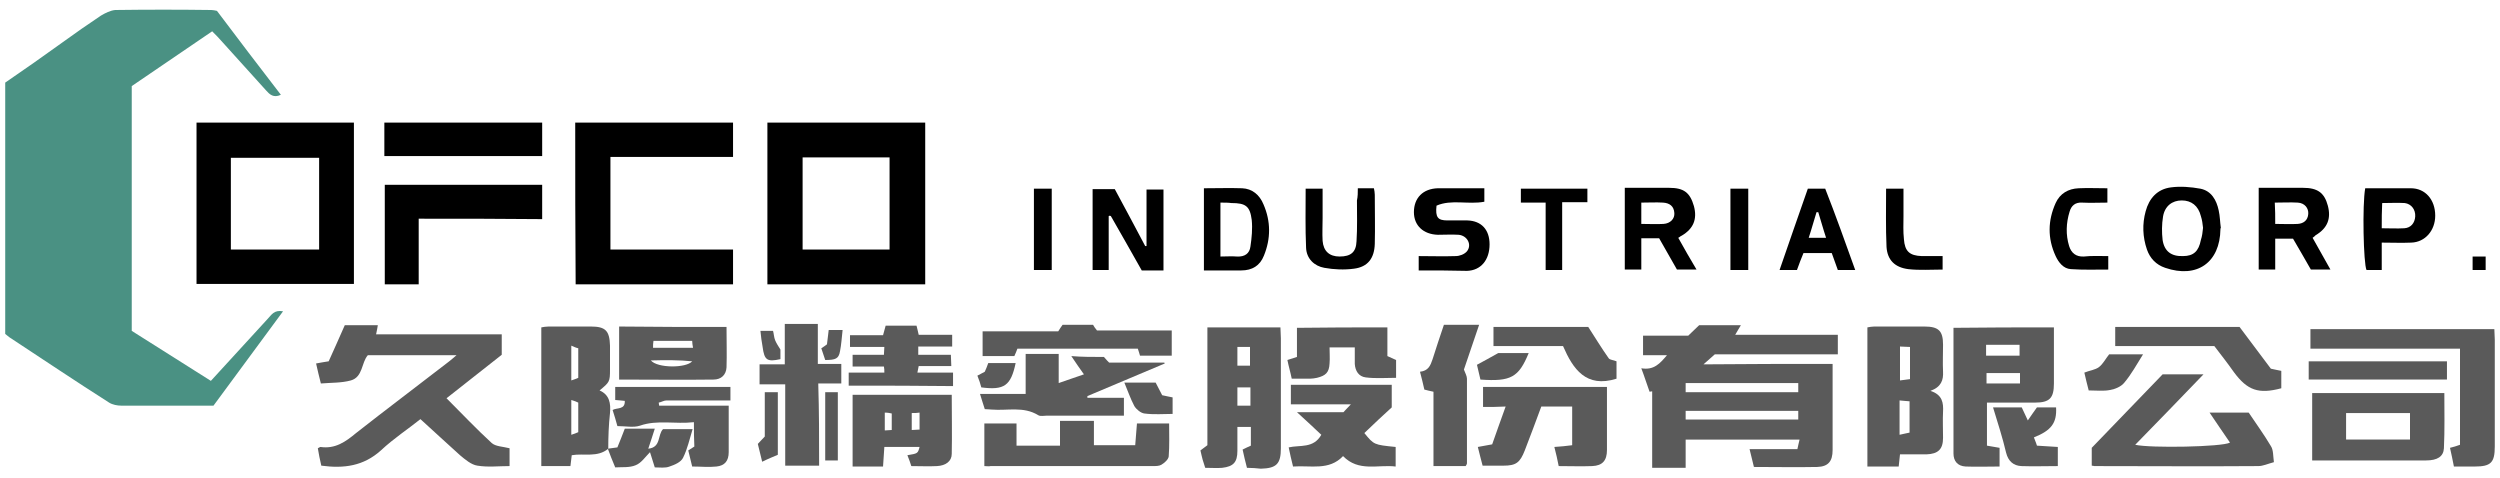
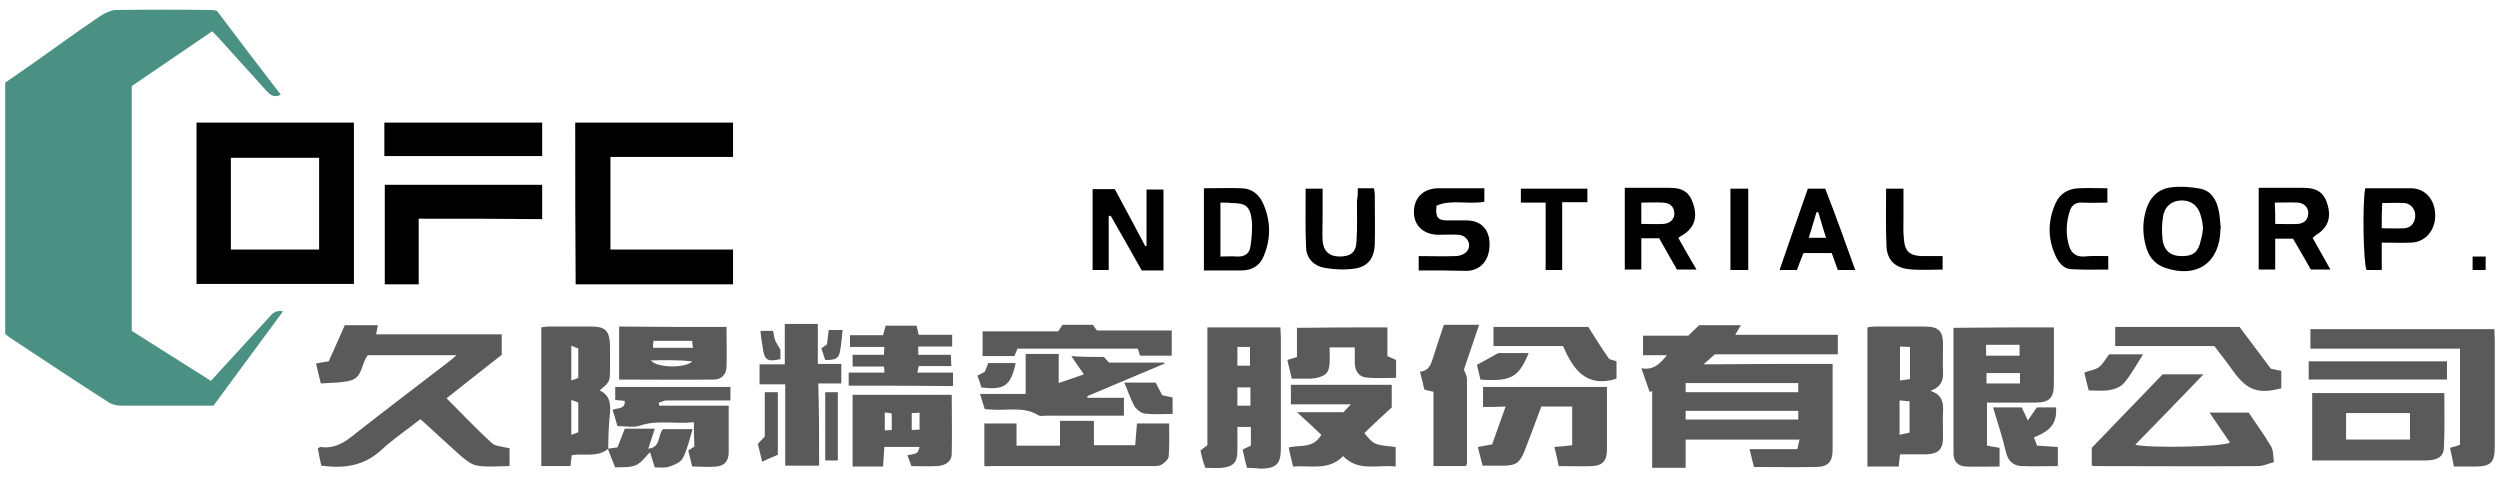
<svg xmlns="http://www.w3.org/2000/svg" version="1.1" id="圖層_1" x="0px" y="0px" viewBox="0 0 575 110" style="enable-background:new 0 0 575 110;" xml:space="preserve">
  <style type="text/css">
	.st0{fill:#4A9183;}
	.st1{fill:#5A5A5A;}
</style>
  <g>
    <path class="st0" d="M48.5,87.6c4.5-4.9,8.8-9.6,13.1-14.3c0.8-0.8,1.4-2.1,3.5-1.7c-5.4,7.3-10.6,14.4-16,21.7c-2,0-3.9,0-5.8,0   c-5.1,0-10.3,0-15.4,0c-0.9,0-2-0.2-2.8-0.7c-7.7-4.9-15.3-10-22.9-15c-0.3-0.2-0.6-0.5-1-0.8c0-19.2,0-38.4,0-57.8   C5.6,16,10,12.9,14.3,9.8c2.9-2.1,5.9-4.2,8.9-6.2c1-0.6,2.2-1.2,3.3-1.3c7.4-0.1,14.7-0.1,22.1,0c0.4,0,0.8,0.1,1.3,0.2   c4.8,6.4,9.7,12.8,14.7,19.3c-1.7,0.8-2.6-0.1-3.4-1c-3.4-3.8-6.9-7.6-10.3-11.4c-0.6-0.7-1.2-1.3-2.1-2.2   c-6.2,4.2-12.3,8.4-18.5,12.6c0,18.8,0,37.4,0,56.3C36.2,79.8,42.2,83.6,48.5,87.6z" />
-     <path d="M212.8,65.4c-12.1,0-24.2,0-36.3,0c0-12.4,0-24.7,0-37.2c12.1,0,24.1,0,36.3,0C212.8,40.5,212.8,52.8,212.8,65.4z    M184.6,36.2c0,7.3,0,14.2,0,21.2c6.8,0,13.5,0,20,0c0-7.2,0-14.2,0-21.2C197.9,36.2,191.4,36.2,184.6,36.2z" />
    <path d="M45.2,65.3c0-12.4,0-24.7,0-37.1c12.1,0,24.1,0,36.2,0c0,12.4,0,24.7,0,37.1C69.4,65.3,57.4,65.3,45.2,65.3z M73.4,57.4   c0-7.1,0-14.1,0-21.1c-6.9,0-13.6,0-20.3,0c0,7.1,0,14.1,0,21.1C59.9,57.4,66.6,57.4,73.4,57.4z" />
    <path d="M132.3,28.2c12.2,0,24.2,0,36.3,0c0,2.6,0,5.1,0,7.9c-9.5,0-18.8,0-28.2,0c0,7.2,0,14.2,0,21.3c9.3,0,18.6,0,28.2,0   c0,2.8,0,5.3,0,8c-12.1,0-24.1,0-36.2,0C132.3,53,132.3,40.7,132.3,28.2z" />
    <path d="M96.3,50.3c0,5.2,0,10,0,15.1c-2.7,0-5.2,0-7.8,0c0-7.6,0-15.2,0-22.9c12.1,0,24.1,0,36.2,0c0,2.6,0,5.1,0,7.9   C115.3,50.3,105.9,50.3,96.3,50.3z" />
    <path d="M124.7,28.2c0,2.6,0,5,0,7.7c-12.1,0-24.1,0-36.3,0c0-2.5,0-5,0-7.7C100.5,28.2,112.5,28.2,124.7,28.2z" />
    <path d="M255,49.7c0,4.1,0,8.2,0,12.4c-1.3,0-2.5,0-3.7,0c0-6.2,0-12.3,0-18.6c1.7,0,3.3,0,5.1,0c2.3,4.3,4.7,8.7,7,13.1   c0.1,0,0.2,0,0.3,0c0-4.3,0-8.6,0-13c1.4,0,2.6,0,3.9,0c0,6.1,0,12.3,0,18.6c-1.7,0-3.2,0-5,0c-2.3-4.1-4.7-8.3-7.1-12.5   C255.3,49.6,255.1,49.6,255,49.7z" />
    <path d="M531.9,54.7c1.4,2.5,2.7,4.8,4.1,7.3c-1.6,0-3,0-4.5,0c-1.3-2.3-2.7-4.7-4.1-7.1c-1.4,0-2.6,0-4.1,0c0,2.3,0,4.7,0,7.1   c-1.4,0-2.5,0-3.8,0c0-6.1,0-12.3,0-18.8c2.4,0,4.8,0,7.2,0c1,0,2,0,3,0c3.3,0,4.9,1.1,5.7,4.1c0.8,3-0.1,5.2-2.8,6.8   C532.4,54.3,532.2,54.5,531.9,54.7z M523.3,51.5c1.9,0,3.5,0.1,5.2,0c1.3-0.1,2.3-0.8,2.4-2.3c0.1-1.3-0.8-2.5-2.4-2.6   c-1.7-0.1-3.5,0-5.3,0C523.3,48.3,523.3,49.7,523.3,51.5z" />
    <path d="M386,54.7c1.4,2.5,2.7,4.8,4.2,7.3c-1.6,0-3,0-4.5,0c-1.3-2.3-2.7-4.7-4.1-7.2c-1.4,0-2.6,0-4.1,0c0,2.4,0,4.7,0,7.2   c-1.4,0-2.5,0-3.8,0c0-6.1,0-12.3,0-18.8c2.4,0,4.8,0,7.2,0c1,0,2,0,3,0c3.4,0,4.8,1.1,5.7,4.2c0.8,3-0.1,5.2-2.8,6.8   C386.5,54.3,386.4,54.5,386,54.7z M377.5,51.5c1.8,0,3.5,0.1,5.1,0c1.6-0.1,2.6-1.2,2.5-2.5c-0.1-1.6-1.1-2.3-2.6-2.4   c-1.6-0.1-3.3,0-5,0C377.5,48.4,377.5,49.8,377.5,51.5z" />
    <path d="M326.3,62.2c0-1.2,0-2.1,0-3.3c2.9,0,5.7,0.1,8.5,0c0.9,0,2-0.4,2.6-1.1c1.2-1.5,0.1-3.6-1.9-3.8c-1.6-0.1-3.2,0-4.8,0   c-3.3-0.1-5.5-2.1-5.5-5.2c0-3.3,2.1-5.4,5.5-5.5c3.5,0,7,0,10.7,0c0,1.1,0,2.1,0,3.1c-3.7,0.7-7.6-0.6-11,0.9   c-0.3,2.7,0.3,3.4,2.5,3.4c1.5,0,3.1,0,4.6,0c3.2,0.1,5.1,2.1,5.1,5.5c0,3.6-2,6-5.2,6.1C333.7,62.2,330.1,62.2,326.3,62.2z" />
    <path d="M510.7,52.5c0,0.1,0,0.2,0,0.2c-0.1,7.7-5.4,11.4-12.7,8.9c-2.1-0.7-3.5-2.2-4.2-4.2c-1-2.9-1.1-5.9-0.3-8.8   c0.8-3,2.7-5.1,5.8-5.5c2.2-0.3,4.6-0.1,6.8,0.3c2.5,0.5,3.7,2.6,4.2,5c0.3,1.3,0.3,2.7,0.5,4.1C510.8,52.5,510.8,52.5,510.7,52.5z    M506.7,52.4c-0.1-0.9-0.2-1.8-0.5-2.7c-0.6-2.4-2.2-3.6-4.4-3.6c-2.2,0-3.9,1.3-4.3,3.7c-0.3,1.8-0.3,3.7-0.1,5.4   c0.4,2.6,2,3.8,4.7,3.7c2.4,0,3.6-1.1,4.1-3.7C506.5,54.3,506.6,53.4,506.7,52.4z" />
    <path d="M276.9,43.3c3,0,6-0.1,8.8,0c2.3,0.1,4,1.5,4.9,3.7c1.7,3.9,1.7,7.9,0.1,11.8c-0.9,2.3-2.7,3.4-5.2,3.4c-2.8,0-5.6,0-8.6,0   C276.9,55.8,276.9,49.6,276.9,43.3z M280.7,46.6c0,4.2,0,8.2,0,12.4c1.3,0,2.6-0.1,3.8,0c1.8,0.1,2.9-0.7,3.1-2.3   c0.3-2,0.5-4.1,0.3-6.1c-0.4-3.2-1.4-3.9-4.7-3.9C282.5,46.6,281.7,46.6,280.7,46.6z" />
    <path d="M544,43.3c3.6,0,7,0,10.5,0c3.3,0,5.6,2.6,5.6,6.3c0,3.4-2.3,6.1-5.5,6.2c-2.2,0.1-4.4,0-6.8,0c0,2.2,0,4.1,0,6.3   c-1.3,0-2.4,0-3.5,0C543.6,60.7,543.3,47.1,544,43.3z M547.8,52.5c1.8,0,3.5,0.1,5.2,0c1.5-0.1,2.4-1.2,2.5-2.7   c0.1-1.6-0.9-2.9-2.4-3.1c-1.7-0.1-3.5,0-5.2,0C547.8,48.6,547.8,50.4,547.8,52.5z" />
    <path d="M312.3,43.3c1.5,0,2.5,0,3.7,0c0.1,0.5,0.2,1,0.2,1.5c0,3.8,0.1,7.5,0,11.3c-0.1,3.3-1.6,5.3-4.8,5.7   c-2.2,0.3-4.6,0.2-6.8-0.2c-2.3-0.4-4.1-2.1-4.2-4.6c-0.2-4.5-0.1-9-0.1-13.6c1.3,0,2.5,0,3.9,0c0,2.3,0,4.5,0,6.7   c0,1.8-0.1,3.5,0,5.3c0.2,2.4,1.6,3.6,3.9,3.6c2.6,0,3.8-1,3.9-3.5c0.2-3.1,0.1-6.3,0.1-9.4C312.3,45.2,312.3,44.3,312.3,43.3z" />
    <path d="M426.7,62.1c-1.5,0-2.7,0-4,0c-0.5-1.3-0.9-2.6-1.4-3.9c-2.1,0-4.1,0-6.5,0c-0.5,1.2-1,2.5-1.5,3.9c-1.3,0-2.5,0-4,0   c2.2-6.3,4.3-12.5,6.5-18.7c1.4,0,2.6,0,4,0C422.2,49.5,424.4,55.7,426.7,62.1z M420,54.7c-0.7-2.1-1.2-4-1.8-5.9   c-0.1,0-0.3,0-0.4,0c-0.6,1.9-1.1,3.8-1.8,5.9C417.4,54.7,418.5,54.7,420,54.7z" />
    <path d="M484.9,58.9c0,1.1,0,2,0,3.1c-2.9,0-5.8,0.1-8.6-0.1c-1.7-0.1-2.8-1.5-3.5-3c-1.9-4.1-1.8-8.2,0-12.2   c1-2.2,2.9-3.3,5.3-3.4c2.1-0.1,4.3,0,6.6,0c0,1,0,2,0,3.3c-1.9,0-3.9,0.1-5.8,0c-1.6-0.1-2.5,0.7-2.9,2.1   c-0.8,2.6-0.9,5.3-0.1,7.9c0.5,1.6,1.6,2.5,3.4,2.4C481.1,58.8,483,58.9,484.9,58.9z" />
    <path d="M365.1,43.4c0,1.1,0,2,0,3.1c-1.9,0-3.7,0-5.8,0c0,5.3,0,10.4,0,15.6c-1.4,0-2.5,0-3.8,0c0-5.1,0-10.2,0-15.5   c-2,0-3.8,0-5.7,0c0-1.2,0-2.1,0-3.2C354.9,43.4,359.9,43.4,365.1,43.4z" />
    <path d="M446.8,62c-2.7,0-5.3,0.2-7.9-0.1c-3.1-0.4-4.8-2.1-5-5.1c-0.2-4.4-0.1-8.9-0.1-13.4c1.3,0,2.5,0,4,0c0,2.1,0,4.2,0,6.3   c0,1.8-0.1,3.5,0.1,5.3c0.2,2.8,1.3,3.8,4.1,3.9c1.5,0,3.1,0,4.8,0C446.8,60,446.8,60.9,446.8,62z" />
    <path d="M398,43.4c1.4,0,2.7,0,4.1,0c0,6.3,0,12.4,0,18.7c-1.4,0-2.7,0-4.1,0C398,55.9,398,49.8,398,43.4z" />
-     <path d="M237.8,62.1c0-6.3,0-12.5,0-18.7c1.4,0,2.7,0,4.1,0c0,6.3,0,12.4,0,18.7C240.6,62.1,239.3,62.1,237.8,62.1z" />
    <g>
      <path class="st1" d="M421.5,83.7c0,2.1,0,3.8,0,5.5c0,4.8,0,9.5,0,14.3c0,2.6-1,3.8-3.5,3.9c-4.8,0.1-9.6,0-14.6,0    c-0.3-1.3-0.6-2.5-1-4.1c3.7,0,7.3,0,11,0c0.2-0.8,0.3-1.5,0.5-2.2c-8.8,0-17.4,0-26.2,0c0,2.1,0,4.3,0,6.5c-2.7,0-5.1,0-7.7,0    c0-5.9,0-11.8,0-17.6c-0.2,0-0.4,0.1-0.6,0.1c-0.6-1.6-1.1-3.3-1.9-5.4c2.9,0.5,4.3-1.1,5.9-3c-2,0-3.7,0-5.5,0c0-1.6,0-3,0-4.5    c3.5,0,7,0,10.4,0c0.9-0.9,1.7-1.6,2.5-2.4c3.1,0,6.2,0,9.6,0c-0.4,0.7-0.8,1.3-1.3,2.2c7.9,0,15.7,0,23.6,0c0,1.6,0,2.9,0,4.5    c-9.4,0-18.9,0-28.3,0c-0.8,0.7-1.5,1.3-2.6,2.3C401.9,83.7,411.5,83.7,421.5,83.7z M387.7,96.5c8.8,0,17.4,0,25.9,0    c0-0.7,0-1.3,0-2c-8.7,0-17.3,0-25.9,0C387.7,95.3,387.7,95.9,387.7,96.5z M413.6,88.1c-8.7,0-17.3,0-25.9,0c0,0.8,0,1.4,0,2.1    c8.7,0,17.2,0,25.9,0C413.6,89.4,413.6,88.8,413.6,88.1z" />
      <path class="st1" d="M96.7,96.4c-2.6,2.1-6.1,4.4-9.1,7.2c-4,3.6-8.5,4.2-13.7,3.5c-0.3-1.3-0.6-2.7-0.8-4    c0.4-0.2,0.5-0.3,0.6-0.3c3.4,0.5,5.8-1.2,8.2-3.2c7-5.5,14.2-10.9,21.3-16.4c0.5-0.4,1-0.8,1.8-1.5c-7,0-13.7,0-20.4,0    c-1.5,1.7-1.1,5-3.9,5.8c-2.2,0.6-4.5,0.5-6.9,0.7c-0.4-1.7-0.8-3.1-1.1-4.6c0.9-0.2,1.8-0.3,2.9-0.5c1.2-2.6,2.4-5.4,3.7-8.3    c2.4,0,5,0,7.6,0c-0.1,0.6-0.2,1.2-0.4,2.1c9.6,0,19.2,0,28.9,0c0,1.7,0,3.1,0,4.7c-4.2,3.3-8.4,6.6-12.7,10    c3.6,3.6,6.9,7.1,10.4,10.3c0.9,0.8,2.5,0.8,4.1,1.2c0,1.2,0,2.5,0,4.1c-2.5,0-5,0.3-7.4-0.1c-1.4-0.2-2.8-1.4-4-2.4    C102.9,102.1,99.9,99.3,96.7,96.4z" />
      <path class="st1" d="M286.8,107.6c-0.4-1.5-0.7-2.8-1-4.2c0.6-0.3,1.2-0.6,1.9-0.9c0-1.4,0-2.8,0-4.3c-1,0-1.9,0-3.1,0    c0,1.8,0,3.7,0,5.5c0,2.6-0.9,3.6-3.5,3.9c-1.2,0.1-2.4,0-3.9,0c-0.2-0.7-0.4-1.3-0.6-1.9c-0.2-0.7-0.3-1.3-0.5-2.1    c0.5-0.4,0.9-0.7,1.6-1.2c0-8.9,0-17.9,0-27.1c5.7,0,11.1,0,16.8,0c0,0.8,0.1,1.6,0.1,2.5c0,8.4,0,16.9,0,25.3    c0,3.6-1,4.6-4.6,4.7C289,107.7,288,107.6,286.8,107.6z M284.6,93.3c1.2,0,2.1,0,3,0c0-1.5,0-2.9,0-4.2c-1.1,0-2,0-3,0    C284.6,90.5,284.6,91.8,284.6,93.3z M284.6,84.1c1.1,0,2,0,2.9,0c0-1.5,0-2.9,0-4.3c-1.1,0-1.9,0-2.9,0    C284.6,81.3,284.6,82.6,284.6,84.1z" />
      <path class="st1" d="M437,104.5c-0.1,1-0.2,1.8-0.3,2.8c-2.3,0-4.6,0-7.2,0c0-10.6,0-21.2,0-32c0.5-0.1,1.1-0.2,1.6-0.2    c3.8,0,7.7,0,11.5,0c3.3,0,4.3,1,4.3,4.2c0,2.1-0.1,4.1,0,6.2c0.1,1.9-0.4,3.5-2.9,4.4c2.8,0.9,3,2.8,2.9,4.8c-0.1,2,0,4,0,6    c0,2.6-1.1,3.7-3.8,3.8C441.2,104.5,439.2,104.5,437,104.5z M436.9,100c1-0.2,1.7-0.4,2.3-0.5c0-2.5,0-4.8,0-7.2    c-0.9-0.1-1.6-0.1-2.3-0.2C436.9,94.8,436.9,97.2,436.9,100z M439.3,87.2c0-2.6,0-4.9,0-7.4c-0.9,0-1.6-0.1-2.3-0.1    c0,2.7,0,5.1,0,7.8C437.8,87.4,438.5,87.3,439.3,87.2z" />
      <path class="st1" d="M472.4,75.3c0,1.8,0,3.5,0,5.3c0,2.5,0,5.1,0,7.6c0,3.4-1,4.4-4.4,4.4c-2.9,0-5.8,0-8.7,0c-0.7,0-1.5,0-2.3,0    c0,3.4,0,6.6,0,9.9c1,0.2,1.9,0.3,2.9,0.5c0,1.4,0,2.7,0,4.3c-2.7,0-5.2,0.1-7.8,0c-1.9-0.1-2.8-1.3-2.8-3c0-9.6,0-19.1,0-28.9    C456.9,75.3,464.5,75.3,472.4,75.3z M456.8,81.8c2.7,0,5.2,0,7.7,0c0-0.9,0-1.7,0-2.5c-2.7,0-5.1,0-7.7,0    C456.8,80.2,456.8,80.9,456.8,81.8z M456.9,88.2c2.6,0,5.1,0,7.7,0c0-0.9,0-1.6,0-2.4c-2.6,0-5,0-7.7,0    C456.9,86.6,456.9,87.4,456.9,88.2z" />
      <path class="st1" d="M139.9,103.2c-2.5,2.1-5.6,1-8.4,1.5c-0.1,0.9-0.2,1.6-0.3,2.5c-2.2,0-4.3,0-6.7,0c0-10.6,0-21.1,0-31.9    c0.5-0.1,1.1-0.2,1.7-0.2c3.2,0,6.4,0,9.7,0c3.4,0,4.3,1,4.4,4.4c0,1.8,0,3.7,0,5.5c0,2.8-0.1,2.9-2.4,4.8c2.3,1,2.6,3,2.4,5.2    C140,97.7,139.9,100.5,139.9,103.2L139.9,103.2z M131.4,79.5c0,2.8,0,5.3,0,8c0.7-0.2,1.1-0.4,1.6-0.6c0-2.3,0-4.5,0-6.8    C132.5,80,132.1,79.8,131.4,79.5z M131.4,92c0,2.8,0,5.3,0,8c0.7-0.2,1.1-0.4,1.6-0.6c0-2.3,0-4.5,0-6.8    C132.6,92.4,132.1,92.2,131.4,92z" />
      <path class="st1" d="M497.4,86.1c3.1,0,6,0,9.4,0c-5.4,5.6-10.5,10.9-15.7,16.2c3.5,0.8,20,0.5,21.8-0.5c-1.5-2.2-3.1-4.5-4.7-6.9    c3.1,0,5.9,0,9,0c1.6,2.4,3.5,5,5.1,7.7c0.6,0.9,0.5,2.3,0.7,3.7c-1.5,0.4-2.5,0.9-3.6,0.9c-12.6,0.1-25.1,0-37.7,0    c-0.1,0-0.3-0.1-0.6-0.1c0-1.2,0-2.5,0-4.1C486.4,97.5,491.9,91.8,497.4,86.1z" />
      <path class="st1" d="M564.4,107.3c-0.3-1.6-0.6-2.9-0.9-4.3c0.8-0.2,1.5-0.4,2.3-0.7c0-7.3,0-14.6,0-22.1c-11.5,0-22.9,0-34.4,0    c0-1.6,0-3,0-4.5c14,0,28,0,42.3,0c0,0.8,0.1,1.6,0.1,2.4c0,8.2,0,16.4,0,24.6c0,3.7-0.9,4.6-4.6,4.6    C567.6,107.3,566.1,107.3,564.4,107.3z" />
      <path class="st1" d="M531.8,105.9c0-5.3,0-10.3,0-15.5c10.1,0,20.2,0,30.4,0c0,4.3,0.1,8.5-0.1,12.7c-0.1,1.9-1.5,2.8-4.1,2.8    c-7.4,0-14.7,0-22.1,0C534.6,105.9,533.3,105.9,531.8,105.9z M554.3,95c-5,0-9.9,0-14.7,0c0,2.2,0,4.2,0,6.1c5,0,9.8,0,14.7,0    C554.3,99,554.3,97,554.3,95z" />
      <path class="st1" d="M341.1,93.6c0-1.7,0-3.1,0-4.6c9.5,0,18.9,0,28.5,0c0,2,0,3.9,0,5.8c0,2.9,0,5.8,0,8.7c0,2.4-1,3.6-3.4,3.7    c-2.5,0.1-5,0-7.7,0c-0.3-1.5-0.6-2.9-1-4.4c1.4-0.1,2.7-0.2,4.1-0.4c0-3,0-5.9,0-8.9c-2.3,0-4.6,0-7.1,0    c-1.2,3.3-2.5,6.7-3.8,10.1c-1.1,2.8-2,3.5-4.9,3.5c-1.5,0-3.1,0-4.8,0c-0.4-1.4-0.7-2.8-1.1-4.3c1.2-0.2,2.2-0.4,3.3-0.6    c1-2.9,2-5.6,3.1-8.7C344.5,93.6,342.9,93.6,341.1,93.6z" />
      <path class="st1" d="M297.4,107.3c-0.4-1.6-0.7-2.9-1-4.4c2.6-0.6,5.7,0.3,7.5-2.9c-1.7-1.6-3.4-3.2-5.6-5.2c3.8,0,7.1,0,10.7,0    c0.3-0.3,0.8-0.9,1.7-1.8c-4.9,0-9.2,0-13.8,0c0-1.6,0-2.9,0-4.5c7.7,0,15.3,0,23.2,0c0,1.5,0,3,0,5.2c-1.9,1.7-4.1,3.8-6.3,5.9    c2.2,2.7,2.2,2.7,7.2,3.2c0,1.4,0,2.8,0,4.5c-4.1-0.5-8.5,1.3-12.1-2.4C305.7,108.3,301.5,107,297.4,107.3z" />
      <path class="st1" d="M208.7,104.7c2.4-0.4,2.4-0.4,2.8-1.9c-2.7,0-5.3,0-8.1,0c-0.1,1.5-0.2,2.9-0.3,4.5c-2.4,0-4.7,0-7,0    c0-5.6,0-11,0-16.5c7.6,0,15.1,0,22.8,0c0,4.6,0.1,9.1,0,13.6c0,1.7-1.4,2.7-3.4,2.8c-1.9,0.1-3.8,0-5.9,0    C209.4,106.5,209.1,105.7,208.7,104.7z M209.7,95c0,1.4,0,2.6,0,3.9c0.7,0,1.2-0.1,1.8-0.1c0-1.4,0-2.6,0-3.9    C210.9,95,210.4,95,209.7,95z M203.5,94.9c0,1.5,0,2.8,0,4.1c0.6,0,1-0.1,1.6-0.1c0-1.3,0-2.5,0-3.8    C204.6,95,204.2,94.9,203.5,94.9z" />
      <path class="st1" d="M253.9,82.1c0.5,0.6,1,1.1,1.2,1.3c4.5,0,8.6,0,12.7,0c0,0.1,0.1,0.2,0.1,0.2c-5.9,2.5-11.9,5-17.8,7.5    c0,0.1,0,0.3,0,0.4c2.7,0,5.5,0,8.4,0c0,1.5,0,2.7,0,4.1c-1.2,0-2.3,0-3.5,0c-4.7,0-9.5,0-14.2,0c-0.7,0-1.5,0.2-2-0.1    c-3.4-2.1-7.1-1-10.7-1.3c-0.5,0-0.9-0.1-1.6-0.1c-0.3-1-0.7-2.1-1.1-3.5c3.5,0,6.8,0,10.5,0c0-3.2,0-6.1,0-9.2c2.7,0,5,0,7.6,0    c0,2.1,0,4.2,0,6.7c2.1-0.7,3.7-1.3,5.8-2c-1-1.4-1.9-2.7-2.9-4.2C248.8,82.1,251.2,82.1,253.9,82.1z" />
      <path class="st1" d="M226.4,107.2c0-3.4,0-6.5,0-9.8c2.5,0,4.8,0,7.4,0c0,1.7,0,3.3,0,5.1c3.4,0,6.6,0,10,0c0-1.9,0-3.7,0-5.7    c2.7,0,5.1,0,7.8,0c0,1.9,0,3.7,0,5.6c3.3,0,6.2,0,9.5,0c0.1-1.7,0.3-3.3,0.4-5c2.4,0,4.8,0,7.4,0c0,2.6,0.1,5.1-0.1,7.6    c-0.1,0.7-1,1.5-1.7,1.9c-0.5,0.3-1.3,0.3-2,0.3c-12.4,0-24.8,0-37.3,0C227.5,107.3,227,107.2,226.4,107.2z" />
      <path class="st1" d="M188.4,107.1c-2.7,0-5.1,0-7.8,0c0-6.2,0-12.3,0-18.7c-2.1,0-3.9,0-5.9,0c0-1.6,0-2.9,0-4.6    c1.8,0,3.7,0,5.8,0c0-3.3,0-6.2,0-9.3c2.6,0,5,0,7.6,0c0,3,0,6,0,9.2c2,0,3.6,0,5.4,0c0,1.5,0,2.9,0,4.5c-1.6,0-3.3,0-5.3,0    C188.4,94.7,188.4,100.8,188.4,107.1z" />
      <path class="st1" d="M159.6,97.1c-4.3,0.5-8.4-0.6-12.4,0.8c-1.5,0.5-3.3,0.1-5.2,0.1c-0.3-1.2-0.7-2.4-1.1-3.7    c1-0.6,2.9,0,2.8-2.1c-0.7-0.1-1.3-0.1-2.2-0.2c0-0.9,0-1.9,0-3c8.8,0,17.6,0,26.5,0c0,1,0,1.9,0,3.1c-2.2,0-4.3,0-6.4,0    c-2.8,0-5.5,0-8.3,0c-0.6,0-1.2,0.4-1.8,0.5c0,0.2,0.1,0.4,0.1,0.7c5.2,0,10.4,0,16,0c0,1.5,0,2.8,0,4c0,2.2,0,4.4,0,6.7    c0,2-0.9,3.1-2.8,3.3c-1.8,0.2-3.6,0-5.6,0c-0.3-1.3-0.6-2.4-0.9-3.7c0.5-0.3,0.9-0.6,1.4-0.9C159.6,101,159.6,99.2,159.6,97.1z" />
      <path class="st1" d="M167.1,75.2c0,3.2,0.1,6.3,0,9.3c-0.1,1.7-1.2,2.8-3,2.8c-7.2,0.1-14.4,0-21.7,0c0-4.1,0-8.1,0-12.2    C150.5,75.2,158.7,75.2,167.1,75.2z M150.2,80c3.1,0,6.1,0,9.2,0c-0.1-0.6-0.2-1.1-0.2-1.6c-3.1,0-5.9,0-8.9,0    C150.2,78.9,150.2,79.4,150.2,80z M159.2,83.1c-3-0.3-6.1-0.3-9.5-0.2C151.2,84.7,157.8,84.7,159.2,83.1z" />
      <path class="st1" d="M329.7,90.1c-0.9-0.2-1.4-0.3-2.1-0.5c-0.3-1.3-0.6-2.6-1-4.1c1.9-0.2,2.4-1.4,2.9-2.9    c0.8-2.6,1.7-5.2,2.6-7.9c2.7,0,5.2,0,8.1,0c-1.2,3.6-2.4,7.1-3.5,10.3c0.3,0.8,0.7,1.5,0.7,2.1c0,6.5,0,13,0,19.5    c0,0.1-0.1,0.3-0.3,0.6c-2.3,0-4.7,0-7.4,0C329.7,101.6,329.7,95.9,329.7,90.1z" />
      <path class="st1" d="M195.2,88.7c0-1,0-1.8,0-3c2.7,0,5.4,0,8.2,0c0-0.6,0-0.9-0.1-1.4c-2.4,0-4.7,0-7.2,0c0-1,0-1.7,0-2.7    c2.4,0,4.7,0,7.2,0c0-0.7,0.1-1.1,0.1-1.8c-2.6,0-5.2,0-7.9,0c0-1,0-1.7,0-2.7c2.5,0,5,0,7.6,0c0.2-0.8,0.4-1.4,0.6-2.2    c2.4,0,4.7,0,7.1,0c0.2,0.7,0.3,1.3,0.5,2.1c2.6,0,5.1,0,7.7,0c0,0.9,0,1.6,0,2.7c-2.6,0-5.1,0-7.8,0c0,0.8,0,1.2,0,1.9    c2.5,0,5,0,7.5,0c0,0.9,0.1,1.7,0.1,2.6c-2.6,0-5,0-7.5,0c-0.1,0.5-0.2,0.9-0.3,1.5c2.8,0,5.4,0,8.2,0c0,1.1,0,2,0,3.1    C211.4,88.7,203.5,88.7,195.2,88.7z" />
      <path class="st1" d="M515.1,75.2c2.4,3.2,4.8,6.4,7.2,9.6c0.8,0.2,1.5,0.3,2.4,0.5c0,1.3,0,2.7,0,4c-5.2,1.4-7.8,0.5-10.9-3.7    c-1.4-2-2.9-3.9-4.5-6c-7.5,0-15.1,0-22.8,0c0-1.5,0-2.9,0-4.4C496,75.2,505.5,75.2,515.1,75.2z" />
      <path class="st1" d="M269.5,76c0,2.1,0,3.9,0,5.8c-2.5,0-4.8,0-7.3,0c-0.1-0.4-0.3-1-0.5-1.6c-9.2,0-18.4,0-27.7,0    c-0.2,0.5-0.4,1.1-0.7,1.7c-2.4,0-4.8,0-7.3,0c0-1.9,0-3.7,0-5.7c5.8,0,11.6,0,17.4,0c0.4-0.6,0.6-1,1-1.5c2.2,0,4.5,0,7,0    c0.2,0.4,0.5,0.8,0.9,1.3C257.8,76,263.5,76,269.5,76z" />
      <path class="st1" d="M319.1,75.3c0,2.3,0,4.4,0,6.6c0.7,0.3,1.3,0.6,2,0.9c0,1.3,0,2.6,0,4.1c-2.4,0-4.7,0.2-7-0.1    c-1.6-0.2-2.4-1.5-2.5-3.1c0-1.2,0-2.4,0-3.8c-2,0-3.7,0-5.8,0c0,1.3,0.1,2.5,0,3.7c-0.1,2.1-0.9,2.8-2.9,3.3    c-0.5,0.1-1.1,0.2-1.6,0.2c-1.4,0-2.7,0-4.2,0c-0.3-1.5-0.7-2.8-1-4.3c0.7-0.2,1.3-0.4,2.2-0.7c0-2.2,0-4.3,0-6.7    C305.2,75.3,312,75.3,319.1,75.3z" />
      <path class="st1" d="M359.5,79.6c-5.4,0-10.6,0-16,0c0-1.5,0-2.8,0-4.4c7.2,0,14.5,0,21.8,0c1.5,2.3,3,4.8,4.7,7.2    c0.3,0.4,1.1,0.4,1.8,0.7c0,1.3,0,2.7,0,4C364.8,89.3,361.8,84.9,359.5,79.6z" />
      <path class="st1" d="M458.4,93.7c2.4,0,4.5,0,6.6,0c0.4,0.9,0.8,1.7,1.4,3c0.8-1.2,1.4-2,2.1-3c1.3,0,2.8,0,4.4,0    c0.2,3.6-1.1,5.3-5.1,6.9c0.2,0.6,0.5,1.2,0.7,1.9c1.6,0.1,3.1,0.2,4.8,0.3c0,1.4,0,2.8,0,4.4c-2.8,0-5.6,0.1-8.4,0    c-1.8-0.1-3-1.1-3.5-3.1C460.6,100.7,459.5,97.3,458.4,93.7z" />
      <path class="st1" d="M562.8,83.1c0,1.5,0,2.8,0,4.2c-10.6,0-21.1,0-31.8,0c0-1.4,0-2.7,0-4.2C541.6,83.1,552.1,83.1,562.8,83.1z" />
      <path class="st1" d="M139.8,103.2c0.7-0.1,1.3-0.2,2.2-0.3c0.6-1.4,1.1-2.8,1.7-4.3c2.2,0,4.4,0,6.9,0c-0.5,1.5-0.9,2.9-1.5,4.6    c3-0.3,2.1-3.2,3.4-4.5c2.1,0,4.3,0,6.8,0c-0.7,2.3-1.2,4.6-2.2,6.6c-0.5,1-1.9,1.6-3.1,2c-1,0.4-2.2,0.2-3.4,0.2    c-0.4-1.3-0.8-2.5-1.1-3.5c-1.1,1.1-2,2.5-3.3,3c-1.4,0.6-3.1,0.4-4.7,0.5C140.8,105.9,140.3,104.5,139.8,103.2    C139.9,103.2,139.8,103.2,139.8,103.2z" />
      <path class="st1" d="M480.4,89.8c-0.4-1.5-0.7-2.8-1-4.1c1.2-0.5,2.5-0.6,3.4-1.3c0.9-0.7,1.5-1.9,2.3-2.9c2.5,0,4.9,0,7.8,0    c-1.5,2.4-2.7,4.6-4.3,6.5c-0.7,0.9-2.1,1.5-3.3,1.7C483.8,90,482.2,89.8,480.4,89.8z" />
      <path class="st1" d="M258.6,88c2.6,0,4.9,0,7.2,0c0.5,1,1,1.9,1.5,2.9c0.8,0.2,1.5,0.3,2.4,0.5c0,1.2,0,2.3,0,3.8    c-2.1,0-4.3,0.2-6.5-0.1c-0.8-0.1-1.8-0.9-2.3-1.7C260,91.7,259.4,89.9,258.6,88z" />
      <path class="st1" d="M340.5,87.3c-0.3-1.3-0.6-2.5-0.8-3.4c1.7-0.9,3.1-1.7,4.9-2.7c2,0,4.4,0,7,0    C349.3,86.8,347.5,87.8,340.5,87.3z" />
      <path class="st1" d="M175.9,100.4c0-3.3,0-6.7,0-10.2c1,0,1.9,0,3,0c0,4.6,0,9.2,0,14.4c-0.9,0.4-2.2,0.9-3.6,1.6    c-0.4-1.7-0.7-2.8-1-4.1C174.8,101.6,175.2,101.1,175.9,100.4z" />
      <path class="st1" d="M192.7,105.9c-1.1,0-1.9,0-2.9,0c0-5.2,0-10.4,0-15.7c1,0,1.8,0,2.9,0C192.7,95.4,192.7,100.5,192.7,105.9z" />
      <path class="st1" d="M224.8,86.4c0.6-0.3,1.1-0.6,1.7-0.9c0.3-0.6,0.5-1.2,0.8-2c2.1,0,4.2,0,6.3,0c-1.1,5.2-2.6,6.3-7.9,5.6    C225.5,88.3,225.2,87.4,224.8,86.4z" />
      <path class="st1" d="M174.9,76.1c1.1,0,1.9,0,2.9,0c0.2,0.7,0.2,1.5,0.5,2.2c0.3,0.7,0.7,1.3,1.2,2.1c0,0.6,0,1.4,0,2.2    c-3.1,0.7-3.7,0.2-4.1-2.8C175.2,78.6,175,77.4,174.9,76.1z" />
      <path class="st1" d="M193.8,75.9c-0.2,1.8-0.3,3.4-0.6,4.9c-0.3,1.7-1,2-3.4,2c-0.3-0.9-0.6-1.8-0.9-2.7c0.5-0.3,0.9-0.6,1.3-0.9    c0.1-1.1,0.3-2.1,0.4-3.3C191.7,75.9,192.5,75.9,193.8,75.9z" />
    </g>
    <path d="M571.7,62.1c-1.1,0-2,0-3,0c0-1.1,0-2,0-3.1c1,0,1.9,0,3,0C571.7,60.1,571.7,61.1,571.7,62.1z" />
  </g>
</svg>